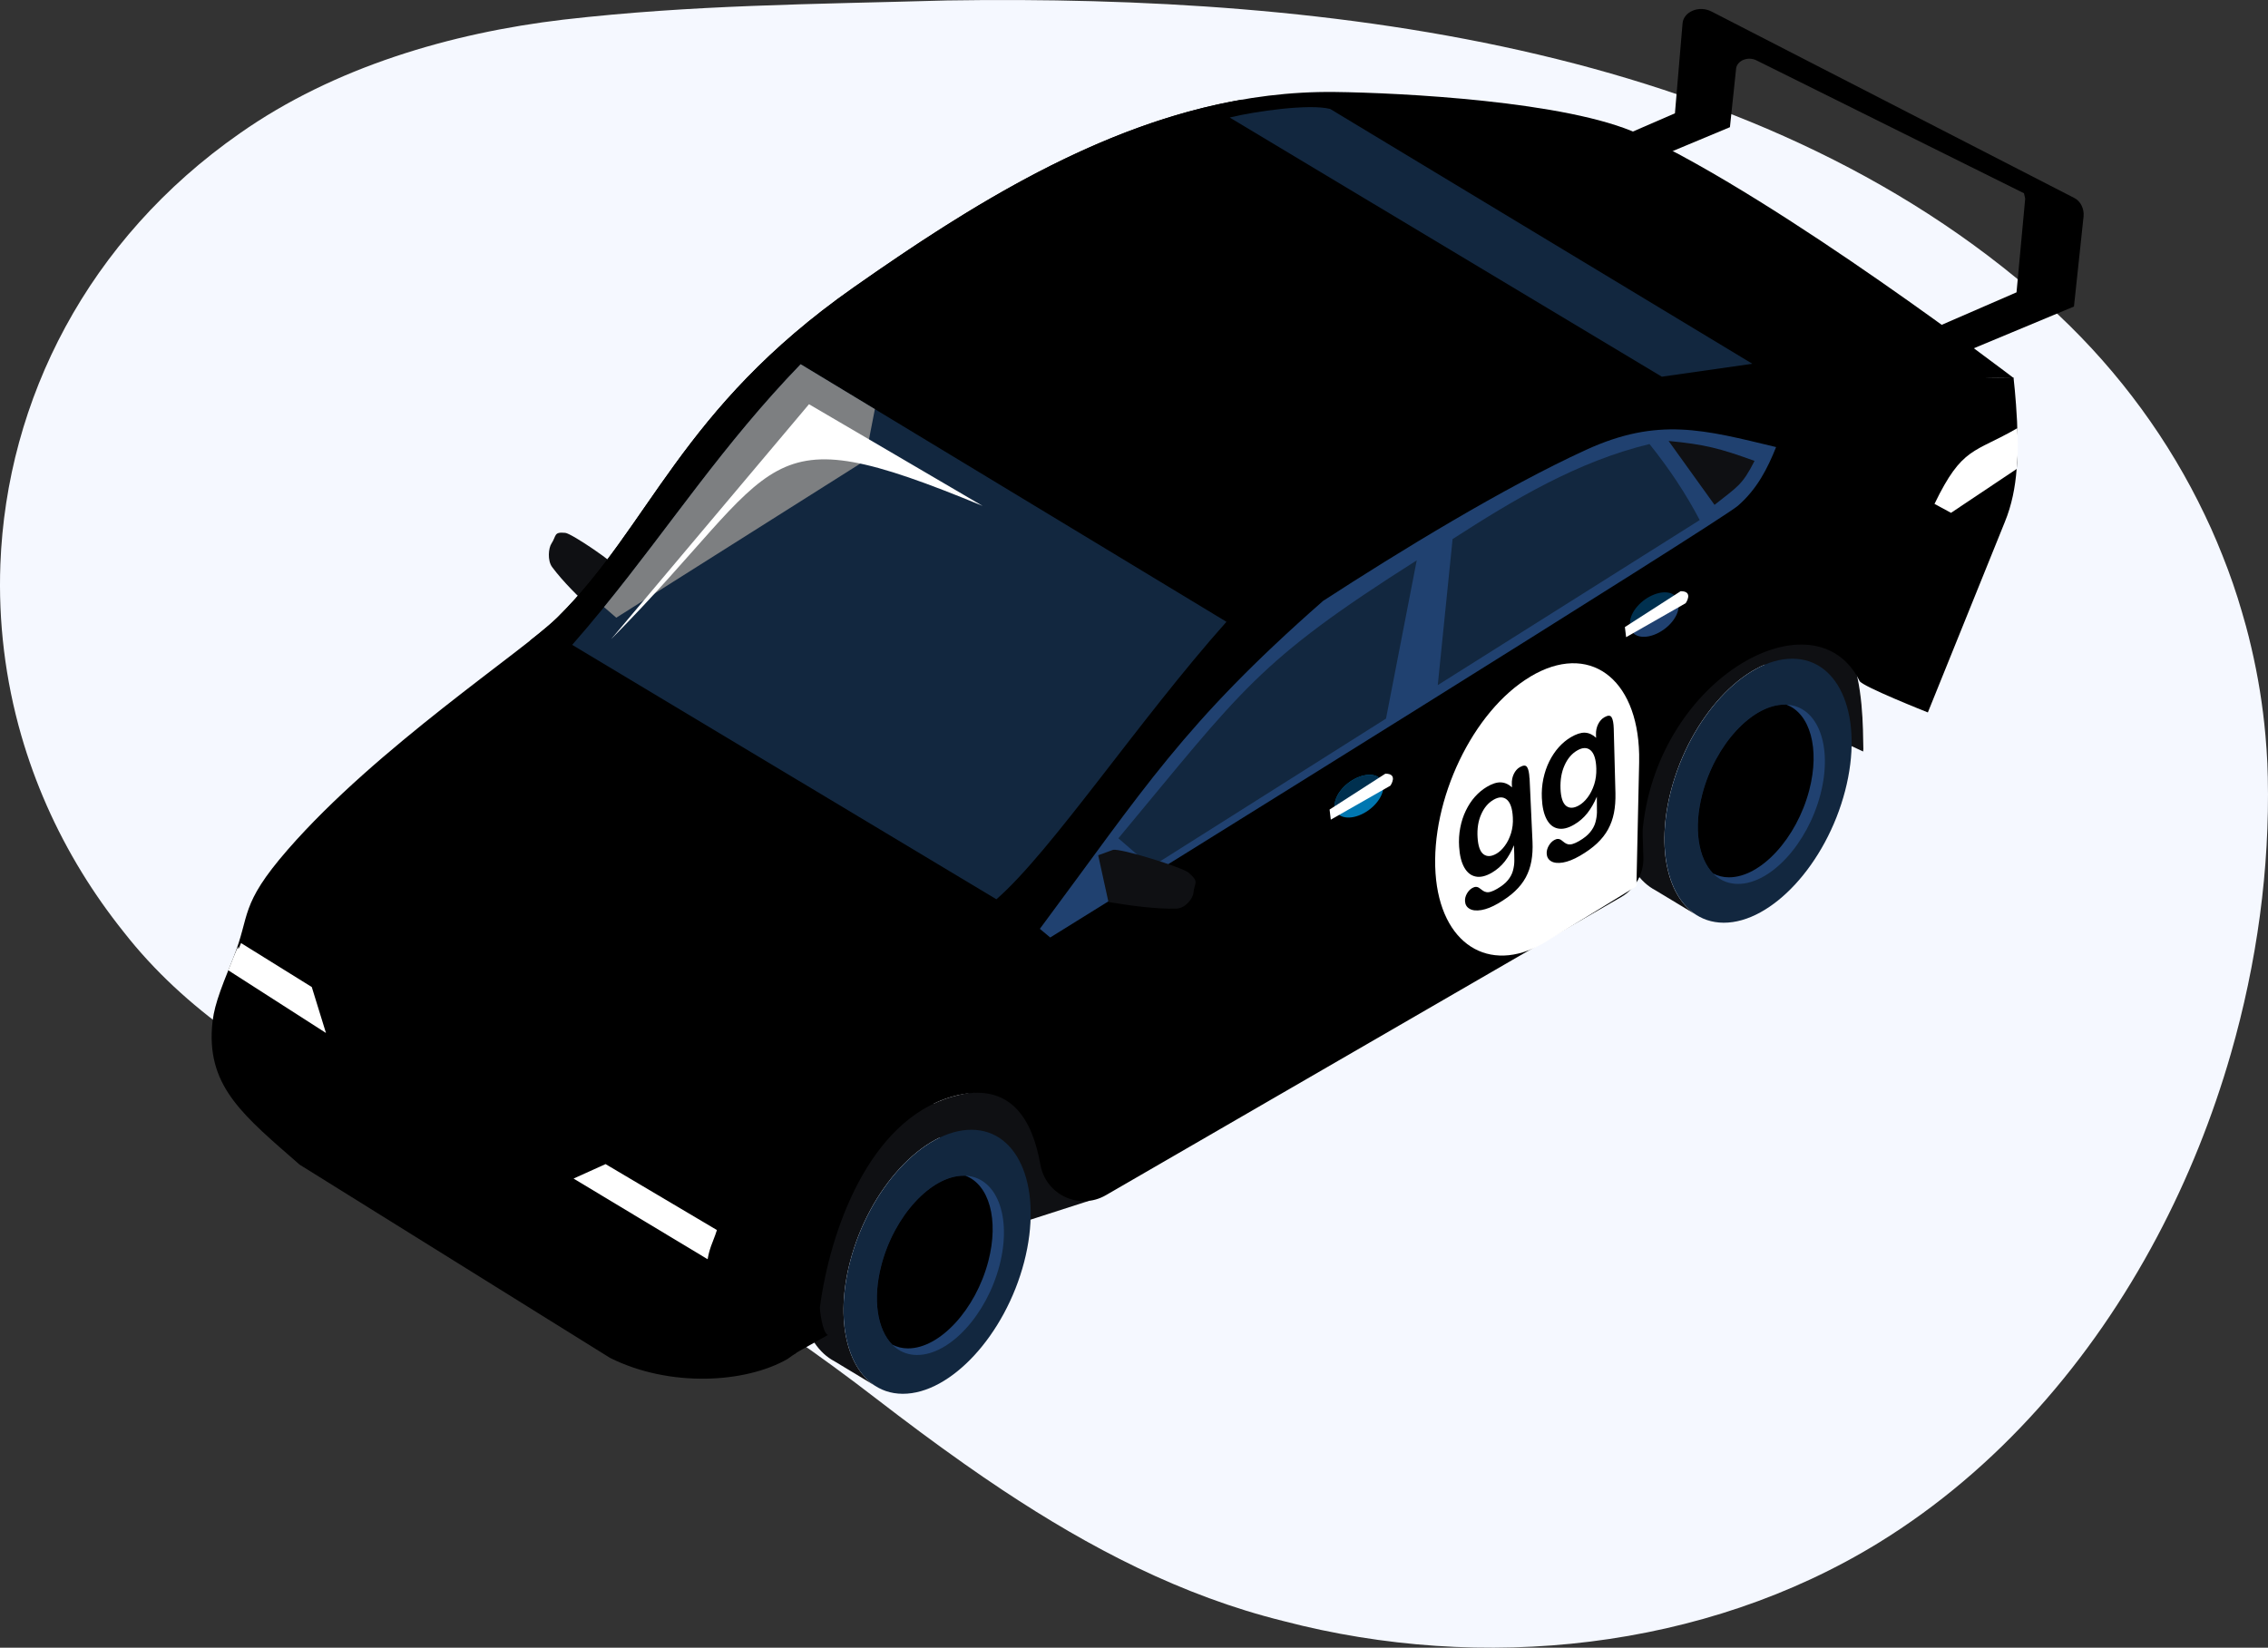
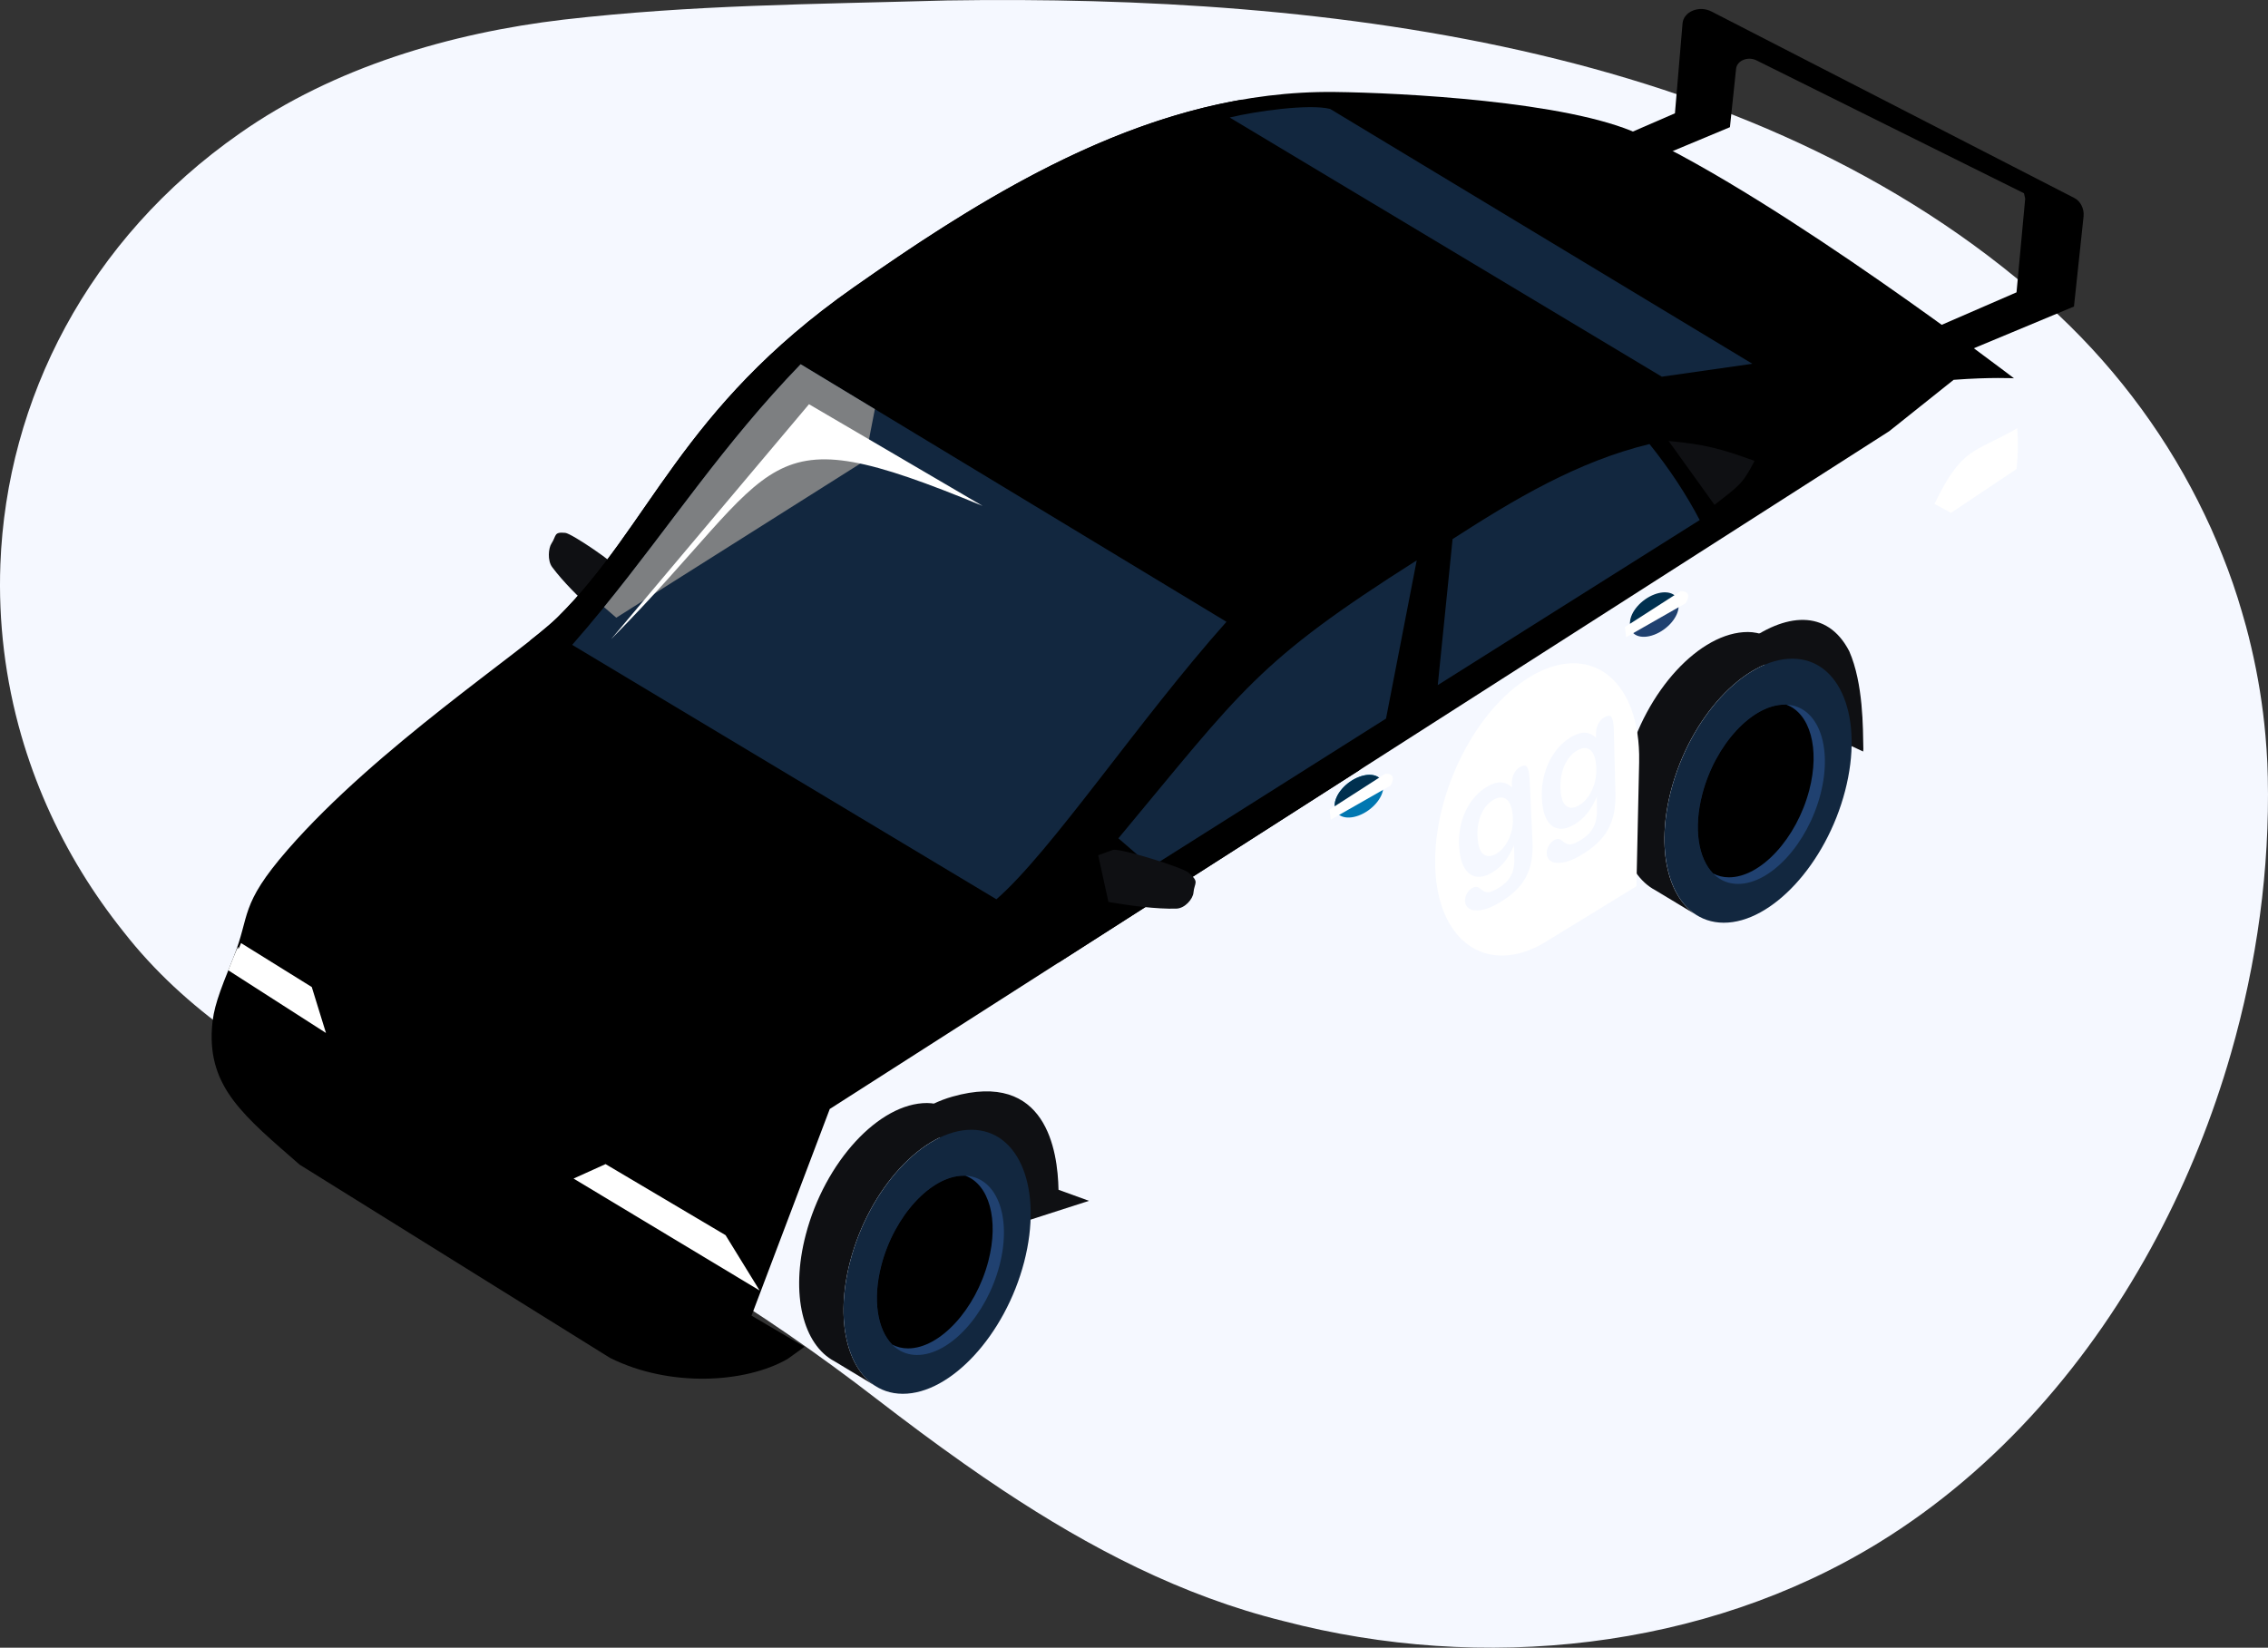
<svg xmlns="http://www.w3.org/2000/svg" width="450" height="327" viewBox="0 0 450 327" fill="none">
  <rect x="0" y="0" width="450" height="327" fill="#333333" stroke="none" />
  <path d="M442.622 209.147C439.016 221.679 434.114 233.906 428 245.447C414.917 270.143 396.278 291.675 372.843 306.117C338.149 327.469 294.083 332.016 254.719 321.73C234.425 316.719 216.135 307.13 198.972 295.747C196.4 294.038 193.849 292.297 191.329 290.514C185.457 286.379 179.701 282.075 174.04 277.718C150.953 259.879 126.78 245.036 100.056 233.326C90.631 229.075 81.006 224.886 71.655 220.224C71.508 220.15 71.36 220.076 71.213 220.002C53.449 211.141 36.74 200.602 24.5 184.904C21.475 181.117 18.723 177.203 16.267 173.194C10.943 164.523 6.948 155.376 4.238 146.008C1.023 134.858 -0.347 123.38 0.074 112.008C1.308 79.315 17.448 47.488 47.598 26.452C66.279 13.318 89.514 6.535 111.694 3.908L111.873 3.887C137.533 0.944 160.778 0.859 187.882 0.089C264.196 -1.103 351.095 9.151 408.444 62.51C420.641 74.009 430.445 87.48 437.445 102.165C438.299 103.927 439.1 105.72 439.859 107.524L440.966 110.235C442.442 113.917 443.739 117.673 444.835 121.471C445.12 122.409 445.384 123.348 445.637 124.287C446.006 125.638 446.343 126.998 446.659 128.359C448.019 134.13 448.968 140.006 449.495 145.956C449.664 147.812 449.79 149.669 449.875 151.536C449.906 152.444 449.938 153.34 449.959 154.248C450.359 172.361 447.829 191.065 442.622 209.147Z" fill="#F5F8FF" />
  <path fill-rule="evenodd" clip-rule="evenodd" d="M122.869 113.136C122.278 111.86 113.412 105.868 112.168 105.752C109.828 105.52 110.45 106.3 109.417 107.872C108.816 108.78 108.595 111.238 109.543 112.525C111.599 115.32 114.983 118.685 117.671 121.112L123.891 115.985L122.858 113.136H122.869Z" fill="#0F1013" />
  <path fill-rule="evenodd" clip-rule="evenodd" d="M149.109 261.102L159.619 267.284L156.267 269.7C147.928 274.5 132.884 275.407 121.024 269.479L59.458 231.142C48.516 221.563 41.252 215.898 42.053 203.988C42.306 200.19 43.329 197.405 46.334 189.957C49.707 181.592 47.398 179.756 57.076 168.637C74.776 148.298 103.777 129.267 110.577 122.557C129.131 104.243 134.898 81.256 169.318 57.077C197.697 37.139 229.271 17.854 264.829 18.255C277.712 18.403 311.056 20.07 325.13 26.6C353.552 39.797 399.6 75.074 399.6 75.074C399.6 75.074 395.066 74.821 387.624 75.38L374.836 85.581L164.637 220.086L149.109 261.102Z" fill="black" />
  <path fill-rule="evenodd" clip-rule="evenodd" d="M105.138 127.157C107.51 125.289 109.386 123.728 110.577 122.557C129.132 104.243 134.898 81.256 169.318 57.077C192.7 40.651 218.244 24.669 246.402 19.774L346.32 81.098L269.626 152.908L210.021 191.044L105.138 127.167V127.157Z" fill="black" />
  <path fill-rule="evenodd" clip-rule="evenodd" d="M150.721 256.113L143.963 245.131L120.149 231.026L113.802 233.896L150.721 256.113ZM45.289 192.563C45.605 191.761 45.953 190.896 46.333 189.957C48.135 185.474 46.565 190.327 47.83 187.162L61.861 195.886L64.676 205.001L45.289 192.563Z" fill="white" />
  <path fill-rule="evenodd" clip-rule="evenodd" d="M346.035 127.8L365.601 147.243L369.67 149.142L369.713 148.657C369.628 144.49 369.723 135.681 366.919 129.246C362.533 120.743 354.121 121.64 346.024 127.8H346.035Z" fill="#0F1013" />
  <path fill-rule="evenodd" clip-rule="evenodd" d="M181.705 221.11L203.19 242.462L216.072 238.316L210.021 236.122C209.873 228.389 207.607 212.343 188.958 217.639C186.312 218.388 183.898 219.58 181.694 221.11H181.705Z" fill="#0F1013" />
  <path fill-rule="evenodd" clip-rule="evenodd" d="M183.95 218.905C188.526 218.916 193.839 223.061 197.56 225.382C196.148 224.623 194.545 224.211 192.764 224.201C183.234 224.169 172.438 235.868 168.675 250.342C165.639 261.968 168.064 271.842 174.083 275.292L165.586 270.165C159.345 266.884 156.783 256.872 159.872 245.046C163.646 230.573 174.431 218.873 183.961 218.905H183.95Z" fill="#0F1013" />
  <path fill-rule="evenodd" clip-rule="evenodd" d="M192.764 224.211C202.294 224.243 206.964 235.995 203.2 250.469C199.426 264.943 188.642 276.642 179.112 276.61C169.582 276.579 164.901 264.827 168.675 250.353C172.449 235.879 183.234 224.18 192.764 224.211Z" fill="#12273F" />
  <path fill-rule="evenodd" clip-rule="evenodd" d="M191.224 233.326C197.697 233.347 200.87 241.333 198.309 251.154C195.747 260.976 188.42 268.93 181.947 268.909C175.475 268.888 172.301 260.902 174.863 251.081C177.425 241.259 184.752 233.305 191.224 233.326Z" fill="#204170" />
  <path fill-rule="evenodd" clip-rule="evenodd" d="M191.224 233.326H191.54C196.221 235.056 198.256 242.008 196.095 250.3C193.596 259.879 186.459 267.622 180.155 267.601C178.995 267.601 177.952 267.327 177.024 266.841C174.083 263.845 173.092 257.906 174.873 251.081C177.435 241.259 184.762 233.305 191.235 233.326H191.224Z" fill="black" />
  <path fill-rule="evenodd" clip-rule="evenodd" d="M346.825 125.427C351.401 125.437 356.714 129.583 360.435 131.904C359.023 131.145 357.42 130.733 355.639 130.723C346.109 130.691 335.313 142.39 331.55 156.864C328.514 168.489 330.939 178.364 336.958 181.813L328.461 176.686C322.22 173.406 319.658 163.394 322.747 151.568C326.521 137.094 337.306 125.395 346.836 125.427H346.825Z" fill="#0F1013" />
  <path fill-rule="evenodd" clip-rule="evenodd" d="M355.649 130.723C365.179 130.754 369.86 142.506 366.086 156.98C362.312 171.454 351.527 183.153 341.997 183.122C332.467 183.09 327.787 171.338 331.561 156.864C335.335 142.39 346.119 130.691 355.649 130.723Z" fill="#12273F" />
  <path fill-rule="evenodd" clip-rule="evenodd" d="M354.111 139.837C360.584 139.858 363.757 147.844 361.195 157.666C358.634 167.487 351.307 175.441 344.834 175.42C338.361 175.399 335.188 167.413 337.75 157.592C340.312 147.77 347.638 139.816 354.111 139.837Z" fill="#204170" />
  <path fill-rule="evenodd" clip-rule="evenodd" d="M354.11 139.837H354.426C359.107 141.567 361.142 148.509 358.98 156.811C356.482 166.39 349.345 174.133 343.041 174.112C341.881 174.112 340.837 173.838 339.91 173.353C336.968 170.357 335.978 164.417 337.759 157.592C340.321 147.77 347.648 139.816 354.121 139.837H354.11Z" fill="black" />
-   <path fill-rule="evenodd" clip-rule="evenodd" d="M400.306 88.229C400.306 89.854 400.274 91.479 400.126 93.072C399.852 96.679 399.167 100.235 397.776 103.61L382.511 141.388C382.511 141.388 369.491 136.229 368.964 135.153C360.256 117.525 329.315 134.035 325.984 164.048C325.921 164.502 325.921 164.955 325.921 165.398L326.068 170.156C326.163 173.374 324.476 176.391 321.672 178.015L219.435 237.187C214.143 240.257 207.469 237.124 206.415 231.079C204.908 222.587 200.765 214.284 188.968 217.628C172.332 222.355 164.668 244.392 162.676 259.467C162.644 259.794 163.129 264.468 164.268 264.943L158.037 268.434C155.328 271.536 135.33 261.482 141.349 246.587C144.712 238.221 142.403 236.385 152.092 225.277C169.781 204.927 198.772 185.906 205.572 179.197C224.126 160.862 229.903 137.896 264.312 113.696C292.713 93.768 324.286 74.473 359.845 74.895C380.181 75.106 399.515 74.99 399.515 74.99C399.515 74.99 399.968 78.788 400.211 83.662C400.274 85.107 400.295 86.668 400.295 88.24L400.306 88.229Z" fill="black" />
  <path fill-rule="evenodd" clip-rule="evenodd" d="M400.359 88.24C400.38 89.886 400.275 91.479 400.127 93.072L387.108 101.775L383.829 100.003C389.353 88.556 391.683 89.96 400.254 84.98C400.317 86.425 400.349 86.679 400.37 88.251L400.359 88.24Z" fill="white" />
-   <path fill-rule="evenodd" clip-rule="evenodd" d="M262.446 119.319C234.773 143.624 227.046 156.484 206.32 184.335L208.376 186.054C222.555 177.277 341.175 103.558 344.823 100.372C348.66 97.028 350.695 92.977 352.402 88.725C338.097 85.286 329.02 82.712 314.672 89.284C298.5 96.69 277.733 109.37 262.436 119.308L262.446 119.319Z" fill="#204170" />
  <path fill-rule="evenodd" clip-rule="evenodd" d="M281.096 111.206C249.322 131.366 246.55 136.767 221.902 166.369L228.438 172.034L275.003 142.612L281.096 111.206Z" fill="#12273F" />
  <path fill-rule="evenodd" clip-rule="evenodd" d="M288.212 106.976L285.271 135.966L337.243 103.21C334.565 98.09 331.245 93.061 327.281 88.124C312.986 91.584 300.451 99.095 288.222 106.976H288.212Z" fill="#12273F" />
  <path fill-rule="evenodd" clip-rule="evenodd" d="M331.065 87.502L340.184 100.193C344.781 96.542 345.698 96.268 348.123 91.468C341.228 88.978 338.329 88.208 331.065 87.512V87.502Z" fill="#0F1013" />
  <path fill-rule="evenodd" clip-rule="evenodd" d="M269.657 154.184C272.314 153.172 274.475 154.068 274.464 156.178C274.464 158.288 272.293 160.82 269.626 161.833C266.958 162.845 264.808 161.949 264.818 159.839C264.818 157.729 266.99 155.197 269.657 154.184Z" fill="#0077B1" />
  <path fill-rule="evenodd" clip-rule="evenodd" d="M269.657 154.184C271.987 153.298 273.937 153.878 274.37 155.461L265.04 160.904L264.818 159.839C264.818 157.729 266.99 155.197 269.657 154.184Z" fill="#00304F" />
  <path fill-rule="evenodd" clip-rule="evenodd" d="M328.251 118.316C330.918 117.304 333.069 118.2 333.058 120.31C333.058 122.42 330.887 124.952 328.219 125.965C325.552 126.977 323.402 126.081 323.412 123.971C323.412 121.861 325.584 119.329 328.251 118.316Z" fill="#204170" />
  <path fill-rule="evenodd" clip-rule="evenodd" d="M274.876 153.541C277.511 153.541 275.877 155.925 275.867 155.925L264.049 162.666L263.807 160.662L274.876 153.541Z" fill="white" />
  <path fill-rule="evenodd" clip-rule="evenodd" d="M328.251 117.968C330.581 117.082 332.531 117.662 332.963 119.245L323.633 124.688L323.412 123.623C323.412 121.513 325.584 118.981 328.251 117.968Z" fill="#00304F" />
  <path fill-rule="evenodd" clip-rule="evenodd" d="M333.469 117.325C336.104 117.325 334.47 119.709 334.46 119.709L322.642 126.45L322.399 124.445L333.469 117.325Z" fill="white" />
  <path fill-rule="evenodd" clip-rule="evenodd" d="M158.871 72.289L243.345 123.401C225.95 142.928 208.64 168.943 197.698 178.469L113.529 127.979C129.943 109.254 141.034 90.751 158.86 72.289H158.871Z" fill="#12273F" />
  <path fill-rule="evenodd" clip-rule="evenodd" d="M158.87 72.289L173.586 81.193L171.594 91.436L122.278 122.589L119.843 120.479C133.02 104.307 143.404 88.272 158.859 72.279L158.87 72.289Z" fill="#7D7F81" />
  <path fill-rule="evenodd" clip-rule="evenodd" d="M220.847 168.669C222.281 168.3 234.584 172.129 235.796 173.163C238.084 175.125 236.977 175.104 236.798 177.161C236.703 178.343 235.163 180.273 233.392 180.326C229.545 180.442 224.084 179.725 219.93 179.007L217.896 169.734L220.847 168.658V168.669Z" fill="#0F1013" />
  <path fill-rule="evenodd" clip-rule="evenodd" d="M243.998 23.33L329.726 74.758L347.69 72.195L263.923 21.621C259.811 20.555 248.995 22.085 243.998 23.319V23.33Z" fill="#12273F" />
  <path fill-rule="evenodd" clip-rule="evenodd" d="M413.42 42.835L411.501 60.833L389.184 70.137C387.075 68.913 384.619 67.51 381.888 65.928L400.105 58.016L401.824 39.428L401.581 38.352L348.523 11.989C346.815 11.124 344.654 12.01 344.464 13.624L343.241 25.239L324.55 33.045C321.524 31.294 319.1 29.891 317.455 28.942L332.33 22.485L333.837 4.667C334.027 2.294 337.148 1.007 339.604 2.294L411.607 39.312C412.882 39.955 413.536 41.58 413.409 42.804L413.42 42.835Z" fill="black" />
  <path fill-rule="evenodd" clip-rule="evenodd" d="M121.256 126.851L160.515 80.222L194.966 100.403C149.783 81.731 156.003 91.753 121.256 126.851Z" fill="white" />
  <path fill-rule="evenodd" clip-rule="evenodd" d="M303.625 134.288C315.179 127.368 324.899 134.446 325.226 149.669C325.236 150.228 325.226 150.787 325.226 151.347L324.688 175.885L306.176 187.225C295.423 193.407 285.788 187.362 284.828 173.321C283.848 158.784 292.187 141.135 303.625 134.299V134.288ZM303.467 154.438C303.414 153.393 303.266 152.665 303.003 152.254C302.739 151.832 302.254 151.842 301.538 152.254C301.042 152.549 300.652 152.992 300.357 153.604C300.062 154.216 299.935 154.902 299.967 155.661L299.998 156.252C299.292 155.619 298.544 155.292 297.753 155.271C296.962 155.239 296.045 155.545 295.012 156.157C294.148 156.674 293.357 157.328 292.651 158.119C291.944 158.911 291.343 159.839 290.837 160.883C290.331 161.928 289.962 163.067 289.73 164.291C289.498 165.504 289.425 166.759 289.509 168.036C289.614 169.755 289.952 171.127 290.521 172.14C291.09 173.152 291.839 173.764 292.788 173.954C293.726 174.154 294.801 173.891 296.003 173.194C297.004 172.604 297.858 171.865 298.565 170.969C299.271 170.061 299.872 168.996 300.388 167.751C300.441 169.154 300.473 170.177 300.462 170.821C300.462 171.464 300.367 172.118 300.188 172.794C300.009 173.458 299.672 174.091 299.176 174.692C298.681 175.294 297.964 175.863 297.036 176.401C296.583 176.665 296.172 176.855 295.824 176.961C295.465 177.077 295.16 177.098 294.896 177.045C294.632 176.992 294.39 176.887 294.179 176.729C293.958 176.57 293.736 176.412 293.526 176.243C293.104 175.937 292.629 175.927 292.102 176.243C291.681 176.486 291.333 176.855 291.048 177.351C290.774 177.847 290.648 178.343 290.679 178.859C290.721 179.535 291.017 180.03 291.586 180.357C292.155 180.695 292.925 180.769 293.916 180.611C294.907 180.442 296.013 180.009 297.247 179.292C298.586 178.511 299.714 177.699 300.599 176.855C301.495 176.011 302.202 175.104 302.739 174.112C303.266 173.131 303.635 172.055 303.846 170.895C304.057 169.734 304.131 168.447 304.068 167.034L303.488 154.448L303.467 154.438ZM293.167 166.179C293.273 167.909 293.663 169.027 294.358 169.544C295.054 170.051 295.898 170.009 296.92 169.418C297.521 169.07 298.08 168.542 298.586 167.846C299.102 167.15 299.503 166.327 299.809 165.356C300.104 164.386 300.23 163.352 300.167 162.244C300.083 160.482 299.682 159.29 298.976 158.689C298.259 158.088 297.373 158.109 296.298 158.742C295.254 159.364 294.443 160.324 293.873 161.643C293.294 162.951 293.062 164.47 293.167 166.19V166.179ZM320.187 144.584C320.155 143.53 320.018 142.781 319.765 142.359C319.512 141.926 319.027 141.937 318.299 142.359C317.804 142.654 317.393 143.108 317.087 143.73C316.781 144.352 316.634 145.049 316.665 145.819L316.687 146.42C315.991 145.777 315.242 145.439 314.452 145.407C313.661 145.376 312.744 145.682 311.679 146.304C310.804 146.821 309.992 147.496 309.275 148.298C308.559 149.1 307.926 150.049 307.399 151.104C306.872 152.169 306.482 153.319 306.218 154.564C305.965 155.798 305.86 157.075 305.923 158.383C305.997 160.134 306.313 161.527 306.861 162.571C307.41 163.605 308.147 164.227 309.096 164.417C310.034 164.618 311.12 164.365 312.333 163.647C313.355 163.056 314.22 162.297 314.947 161.379C315.664 160.461 316.297 159.375 316.834 158.109C316.855 159.544 316.866 160.577 316.855 161.242C316.834 161.896 316.729 162.571 316.539 163.246C316.349 163.922 315.991 164.565 315.485 165.177C314.979 165.789 314.251 166.369 313.303 166.918C312.849 167.181 312.438 167.371 312.08 167.477C311.721 167.593 311.416 167.614 311.152 167.561C310.888 167.508 310.646 167.392 310.435 167.234C310.214 167.065 310.003 166.907 309.792 166.738C309.37 166.422 308.896 166.411 308.358 166.728C307.926 166.981 307.578 167.35 307.283 167.856C306.998 168.363 306.861 168.869 306.882 169.386C306.914 170.072 307.199 170.578 307.757 170.916C308.316 171.253 309.096 171.338 310.087 171.18C311.089 171.011 312.206 170.568 313.461 169.85C314.821 169.059 315.959 168.236 316.866 167.382C317.772 166.527 318.51 165.599 319.059 164.597C319.607 163.595 319.997 162.508 320.229 161.326C320.461 160.145 320.556 158.826 320.524 157.391L320.187 144.574V144.584ZM309.623 156.516C309.697 158.278 310.077 159.417 310.751 159.944C311.437 160.461 312.291 160.419 313.324 159.818C313.935 159.459 314.504 158.932 315.031 158.225C315.559 157.518 315.98 156.674 316.307 155.693C316.623 154.701 316.76 153.657 316.729 152.528C316.676 150.735 316.296 149.522 315.601 148.91C314.894 148.298 314.009 148.308 312.912 148.952C311.848 149.574 311.015 150.566 310.425 151.895C309.824 153.224 309.56 154.775 309.623 156.526V156.516Z" fill="white" />
</svg>